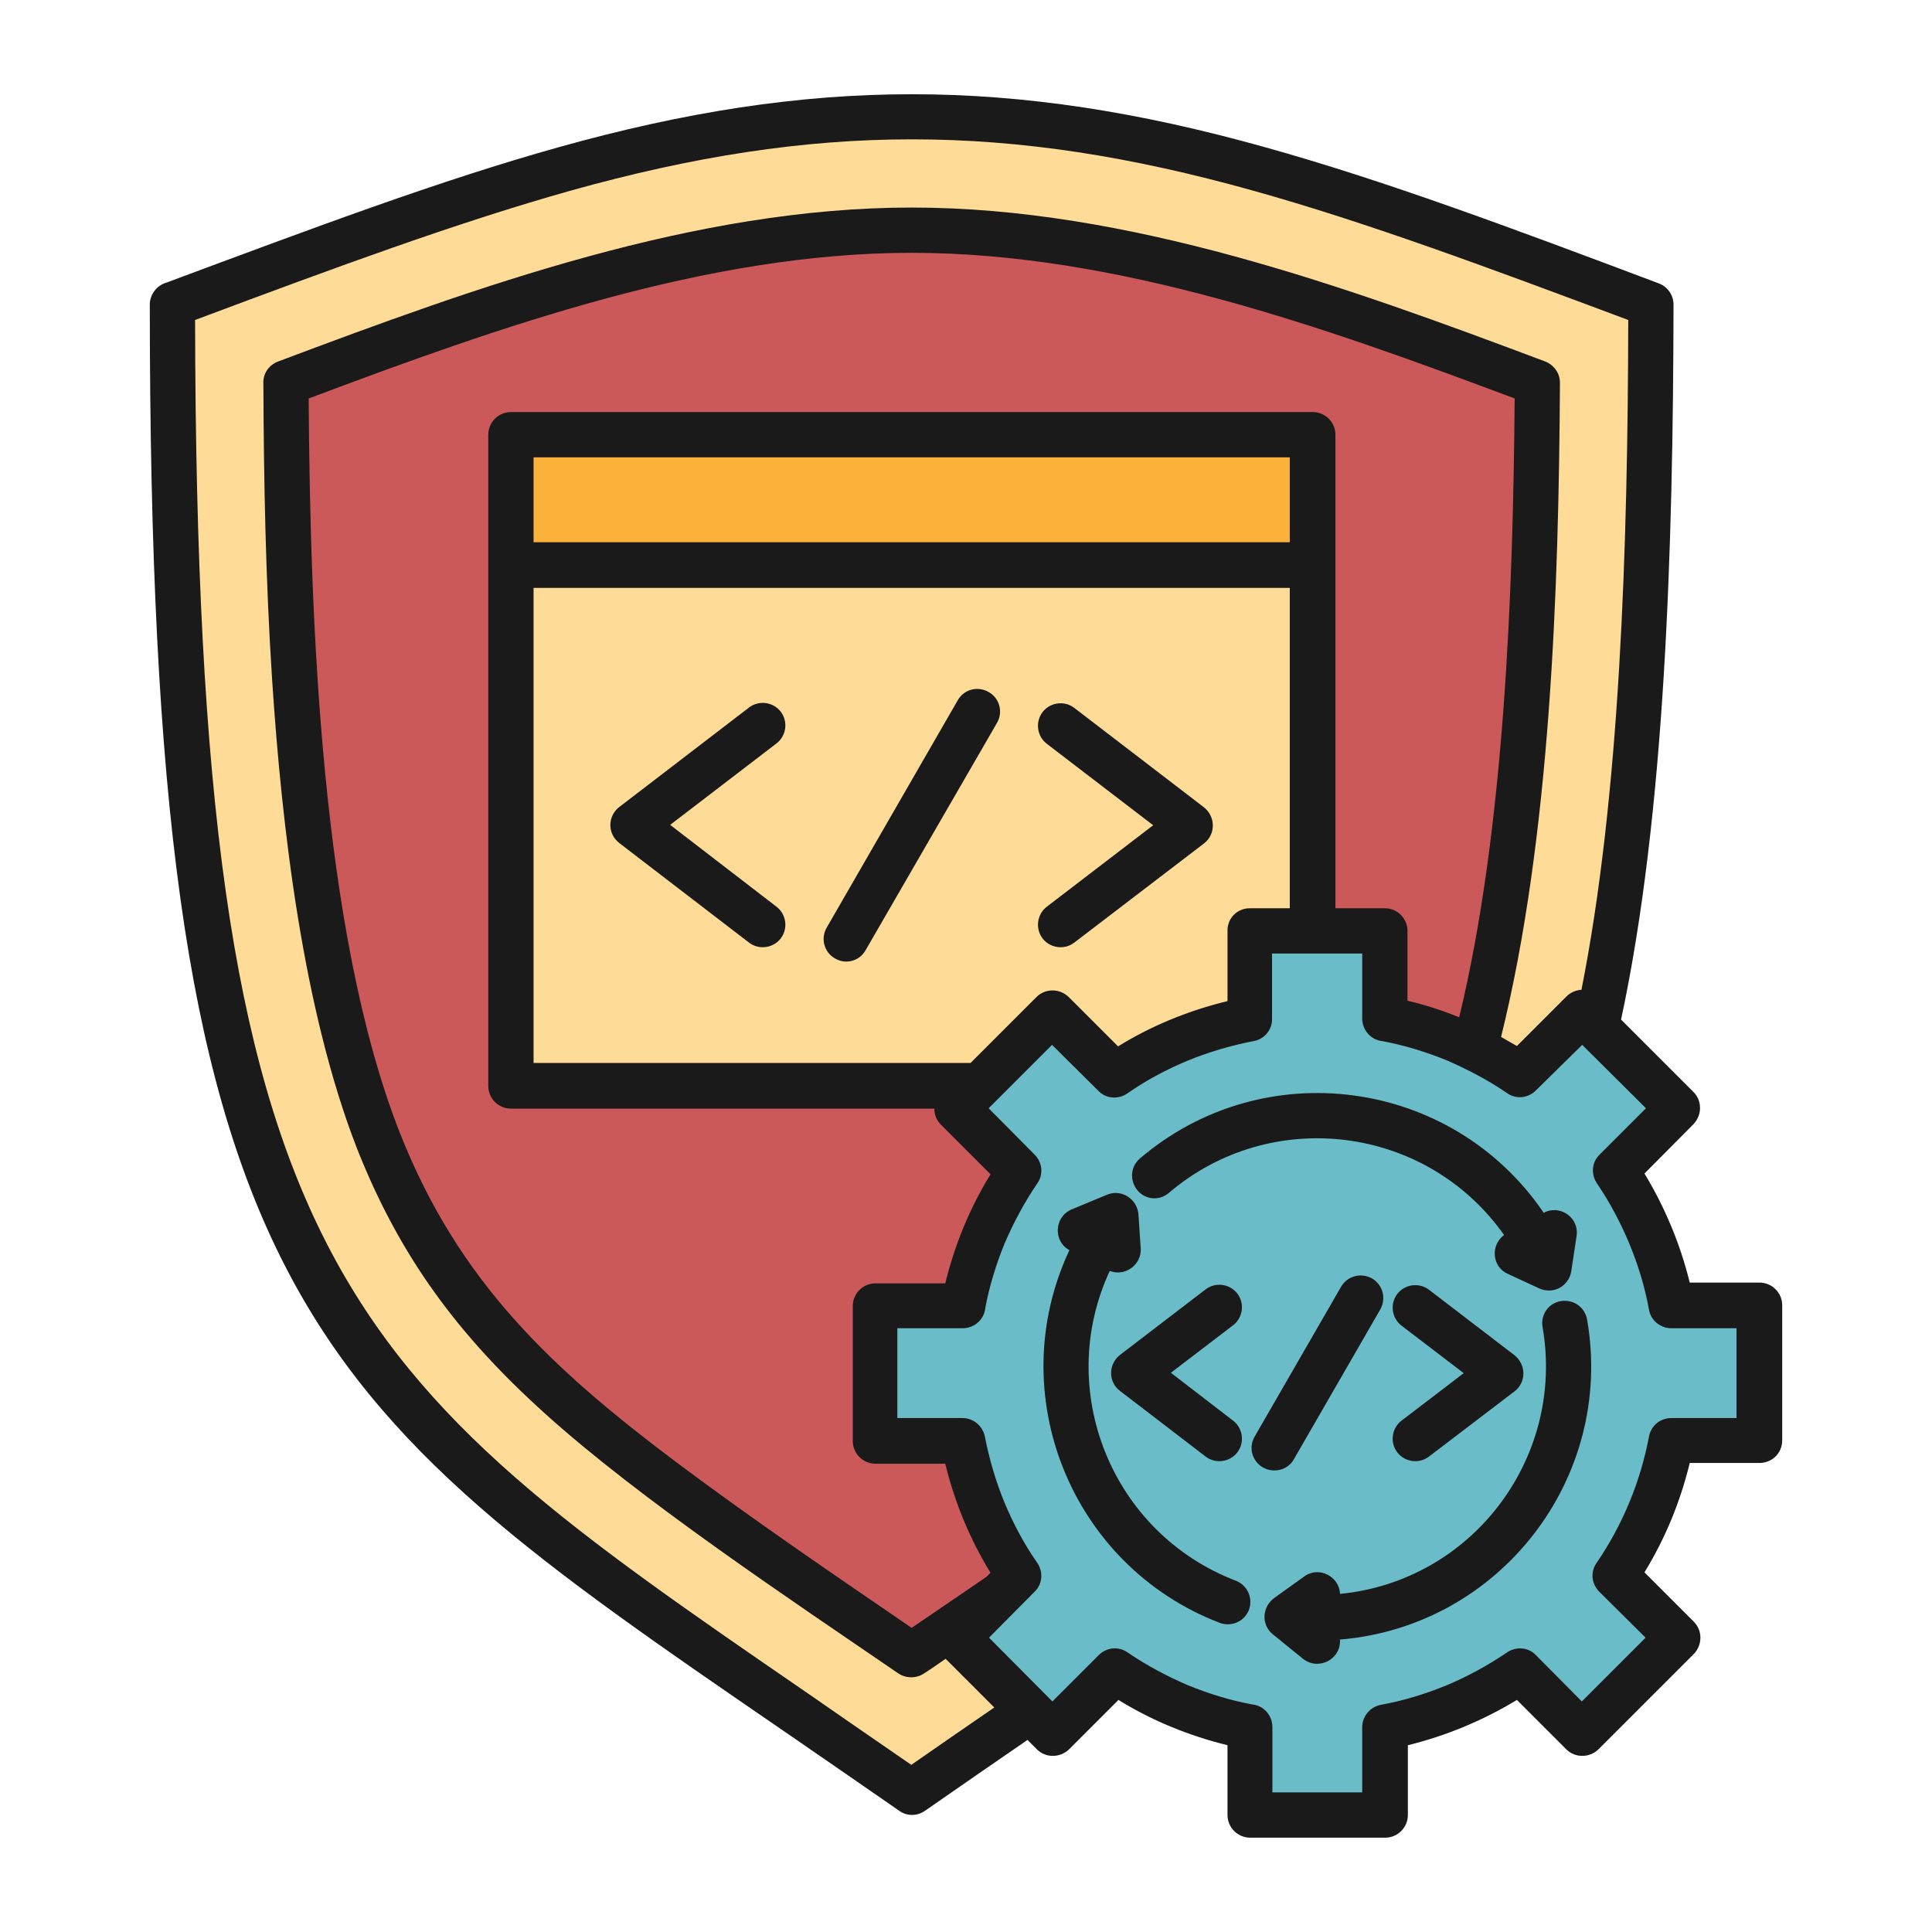
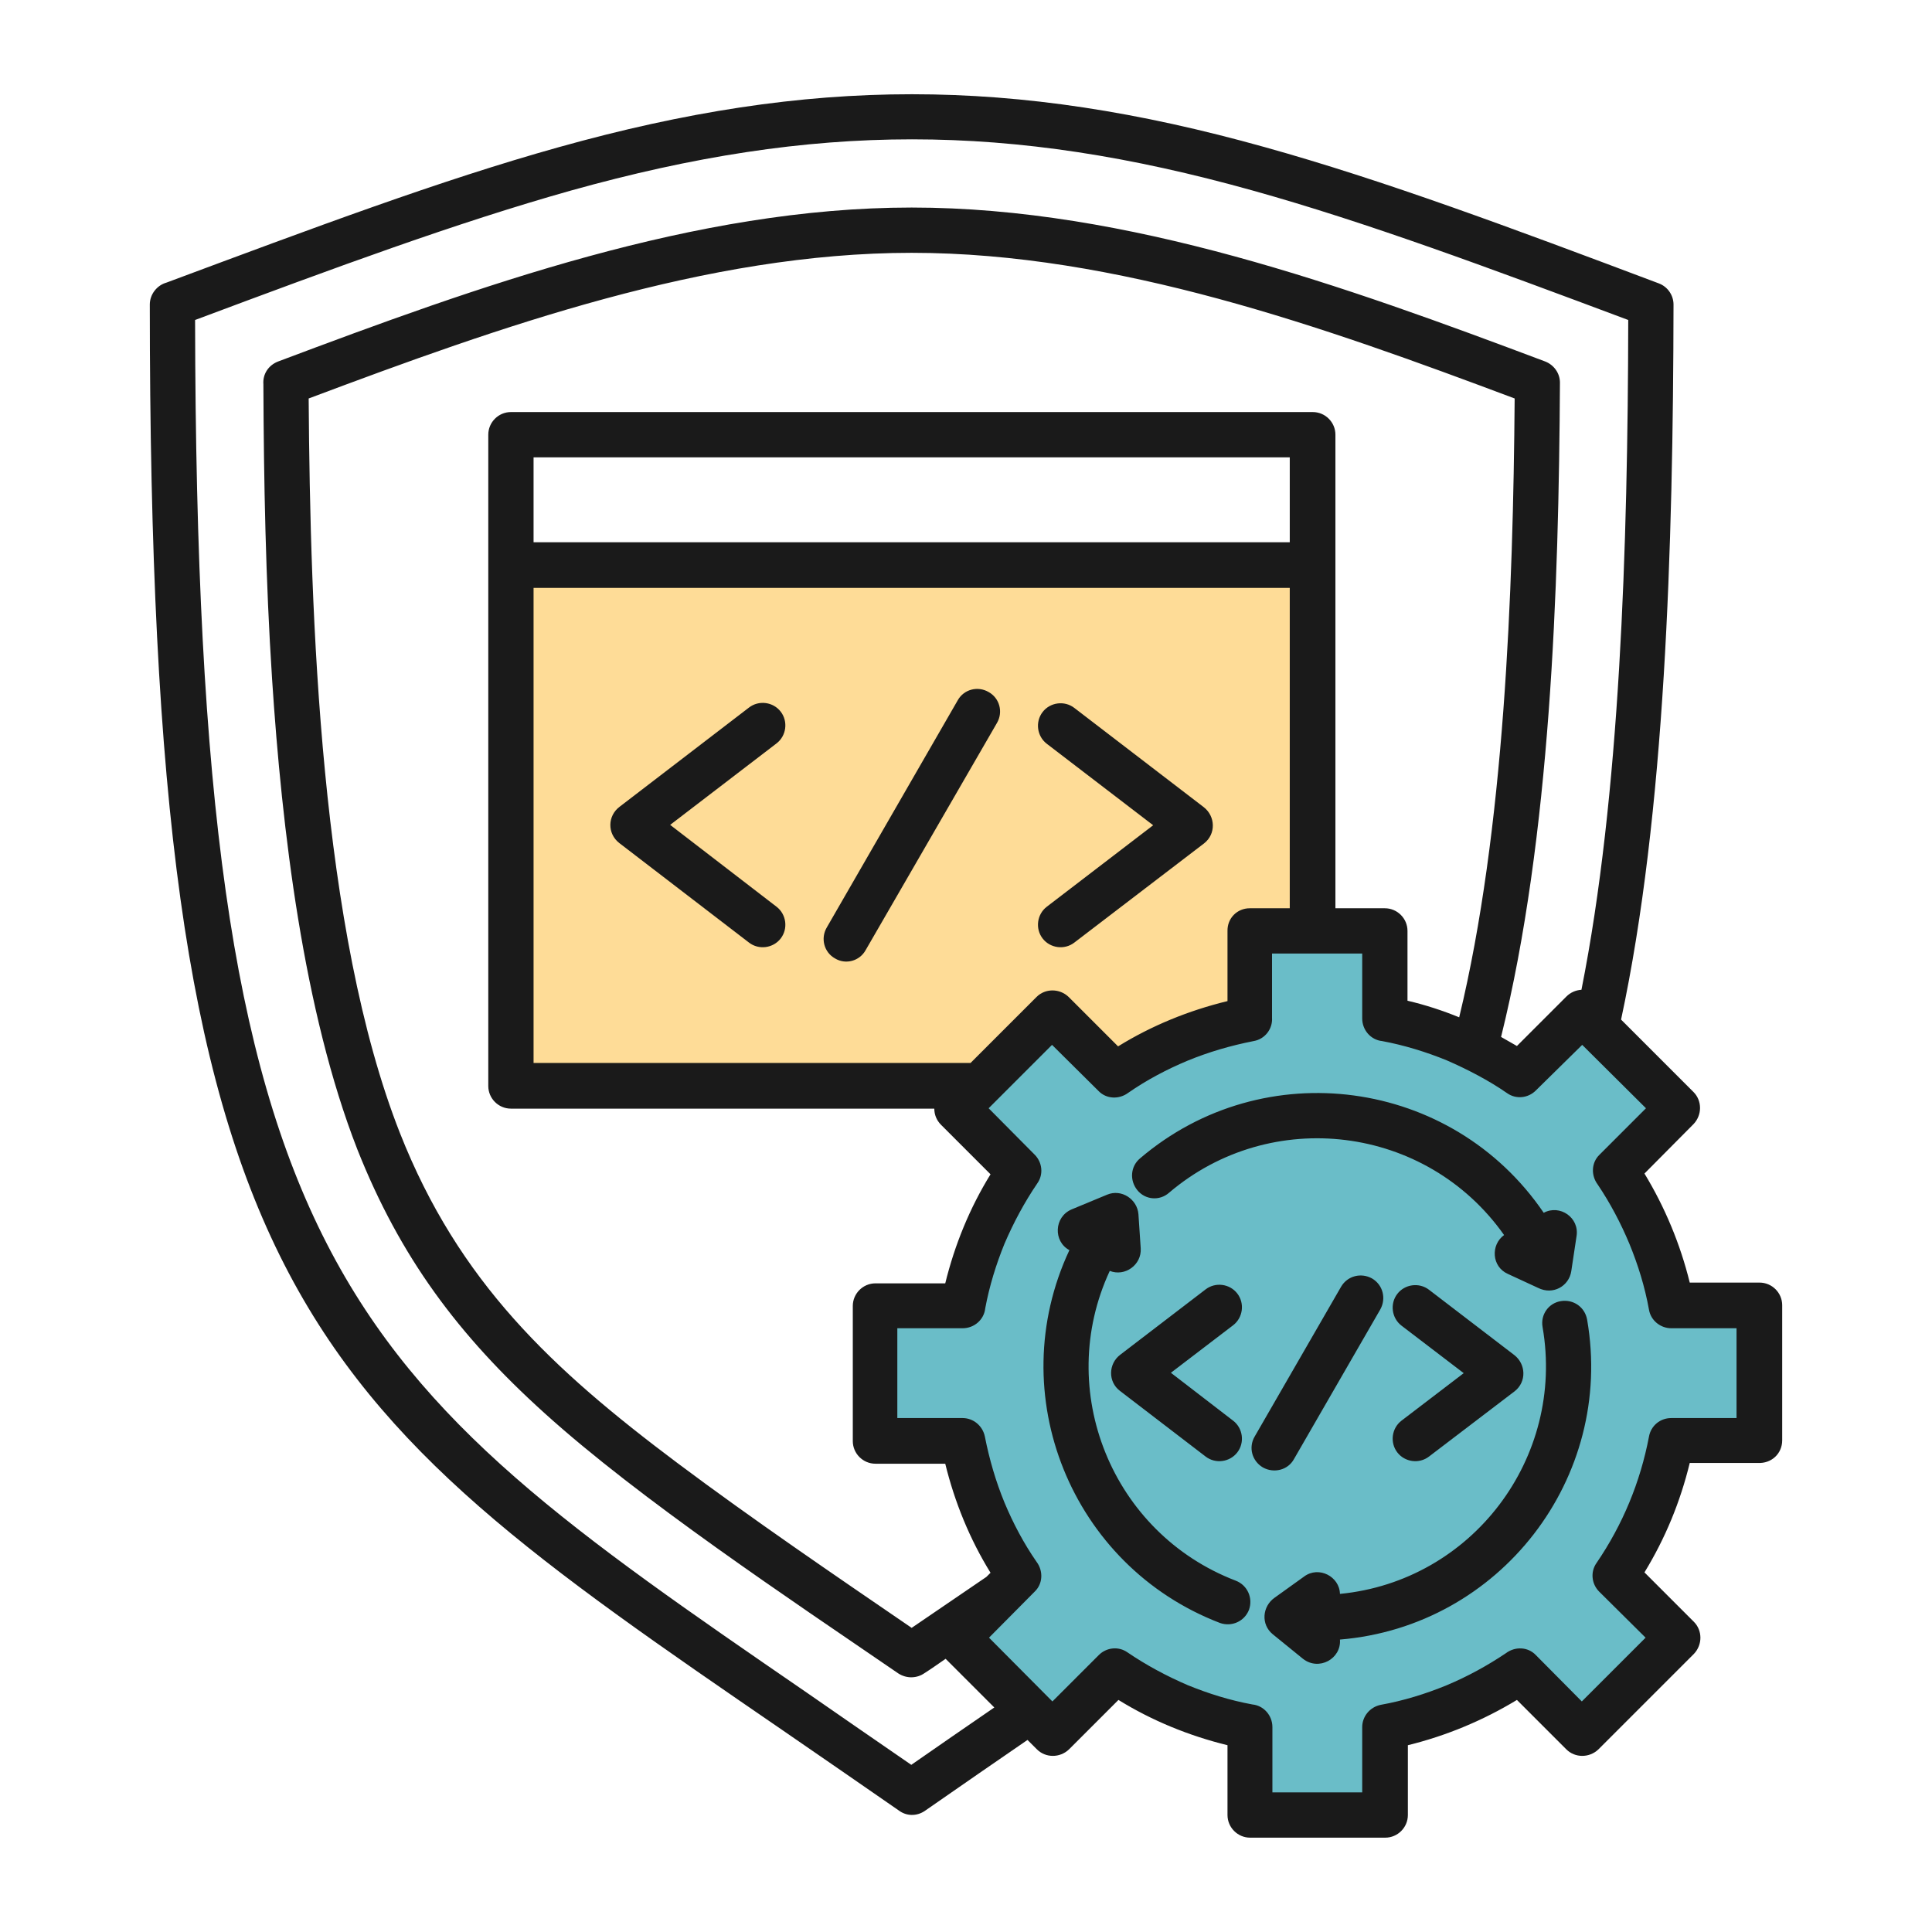
<svg xmlns="http://www.w3.org/2000/svg" version="1.1" width="512" height="512" x="0" y="0" viewBox="0 0 512 512" style="enable-background:new 0 0 512 512" xml:space="preserve" class="">
  <g>
    <g fill-rule="evenodd" clip-rule="evenodd">
-       <path fill="#fedc97" d="M241.6 475C90.4 369.5 45.7 360.4 45.7 80.7 124.1 51.3 179.2 30.8 241.6 31c62.4-.2 117.5 20.3 195.9 49.7-.1 279.7-44.7 288.8-195.9 394.3z" opacity="1" data-original="#fedc97" />
-       <path fill="#cc595a" d="M241.6 438.5c22.1-15.1 44.4-30.2 65.7-46.1 18.9-14.1 37.4-29.6 51.9-48.2 20.4-26.1 30.3-55.9 36.6-88 9.6-49 11.3-103.7 11.6-154.7C354.5 81.5 297.8 61 241.6 61S128.7 81.5 75.8 101.4c.3 51 2.1 105.8 11.6 154.7 6.3 32.2 16.2 61.9 36.5 88 14.5 18.7 33.1 34.1 52 48.2 21.3 16.1 43.6 31.1 65.7 46.2z" opacity="1" data-original="#cc595a" />
      <path fill="#fedc97" d="M135.4 149.7h212.5v137.8H135.4z" opacity="1" data-original="#fedc97" />
-       <path fill="#fcb13b" d="M135.4 115.2h212.5v34.5H135.4z" opacity="1" data-original="#fcb13b" />
      <path fill="#6abdc8" d="M331.2 246.7H367V270c13.1 2.5 25.2 7.6 35.8 14.8l16.5-16.5 25.3 25.3-16.5 16.5c7.2 10.6 12.3 22.7 14.8 35.8h23.3v35.8h-23.3c-2.5 13.1-7.6 25.2-14.8 35.8l16.5 16.5-25.3 25.3-16.5-16.5c-10.6 7.2-22.7 12.3-35.8 14.8V481h-35.8v-23.3c-13-2.5-25.2-7.6-35.8-14.8l-16.5 16.5-25.3-25.4 16.5-16.5c-7.2-10.6-12.4-22.7-14.8-35.8H232v-35.8h23.3c2.5-13.1 7.6-25.2 14.8-35.8l-16.5-16.5 25.3-25.3 16.5 16.5c10.6-7.2 22.7-12.3 35.8-14.8z" opacity="1" data-original="#6abdc8" />
    </g>
    <path d="M309.8 316.1c-2.5 2.2-6.3 1.9-8.4-.7s-1.8-6.3.7-8.4c32.8-28 82.7-21.3 107 14.4 4.3-2.3 9.5 1.3 8.7 6.2l-1.4 9.3c-.6 3.9-4.8 6.4-8.8 4.4l-8-3.7c-4.3-1.9-4.6-7.7-1-10.3-20.6-29.2-61.8-34.2-88.8-11.2zm45.3 118.4c.4 5.1-5.6 8.4-9.8 5.1l-8-6.5c-3.2-2.6-2.8-7.4.5-9.7l7.8-5.6c3.9-2.9 9.4 0 9.5 4.6 35-3.4 59.7-36 53.7-70.7-.6-3.3 1.6-6.4 4.9-6.9s6.3 1.6 6.9 4.9c7.3 42-23.1 81.3-65.5 84.8zm-71.7-103.2c-4.3-2.3-4.1-8.8.6-10.8l9.4-3.9c3.8-1.6 8 1.2 8.3 5.2l.6 9c.3 4.4-4.2 7.6-8.2 6-14.7 31.6.5 69.5 33.4 82.1 3.1 1.2 4.6 4.6 3.5 7.7-1.2 3.1-4.6 4.6-7.7 3.5-39.4-15.1-57.8-60.6-39.9-98.8zm43.4 45.2c2.6 2 3.1 5.8 1.1 8.4s-5.8 3.1-8.4 1.1l-22.7-17.4c-3.2-2.4-3.1-7.2.1-9.6l22.6-17.3c2.6-2 6.4-1.5 8.4 1.1s1.5 6.4-1.1 8.4l-16.5 12.6zm28.6-35.5c1.7-2.9 5.3-3.8 8.2-2.2 2.9 1.7 3.8 5.3 2.2 8.2l-22.9 39.7c-1.6 2.9-5.3 3.8-8.2 2.2-2.9-1.7-3.9-5.3-2.2-8.2zm23.3 45c-2.6 2-6.4 1.5-8.4-1.1s-1.5-6.4 1.1-8.4l16.5-12.6-16.5-12.6c-2.6-2-3.1-5.8-1.1-8.4s5.8-3.1 8.4-1.1l22.6 17.3c3.1 2.4 3.3 7.1.1 9.6zm-47.5-145.3h10.6v-84.9H141.4v125.9h115.8l17.5-17.5c2.3-2.3 6.1-2.3 8.5 0l13.1 13.1c8.9-5.5 18.7-9.5 29-12v-18.5c-.1-3.5 2.6-6.1 5.9-6.1zm22.6 0H367c3.3 0 6 2.7 6 6v18.5c4.7 1.1 9.3 2.6 13.7 4.4 12-49.6 14.3-112.7 14.7-164C350.8 86.6 295.9 67 241.6 67S132.4 86.6 81.8 105.6c.4 57.8 3.1 141.2 24.2 194.7 15.6 39.5 40.3 62.5 73.5 87.4 19.9 14.9 41.2 29.4 62.1 43.7l19.8-13.5 1.1-1.1c-5.5-8.9-9.5-18.7-12-28.9H232c-3.3 0-6-2.7-6-6v-35.8c0-3.3 2.7-6 6-6h18.5c2.5-10.2 6.5-20 12-28.9l-13.1-13.1c-1.2-1.2-1.8-2.7-1.8-4.3H135.4c-3.3 0-6-2.7-6-6V115.2c0-3.3 2.7-6 6-6h212.5c3.3 0 6 2.7 6 6v125.5zm44 34.1 4.2 2.4 13.1-13.1c1.1-1.1 2.5-1.7 4-1.8 10.2-51.3 12.3-117.1 12.4-177.5-37.4-14-69.4-25.9-99.5-34.3-64.7-18.1-115.9-18.1-180.7 0-30.2 8.5-62.2 20.3-99.6 34.3.4 252.6 38.6 278.9 162.3 363.9 8.2 5.7 16.9 11.7 27.5 19 7.2-5 14.7-10.2 22-15.2l-12.9-12.9c-1.9 1.3-3.7 2.6-5.6 3.8-2 1.4-4.7 1.5-6.9.1-28.6-19.6-68.5-46.1-93.9-69.1-22.8-20.6-38.2-41.3-49.5-69.8-14.3-36.6-20-84.8-22.6-124.7-1.7-26.1-2.2-52.5-2.3-78.1-.2-2.6 1.3-5 3.9-6C126.6 75.9 184.3 55 241.6 55s115 20.9 167.9 40.8c2.3.9 3.9 3.1 3.9 5.6-.3 54.7-2.5 120.5-15.6 173.4zm31.8-4.6 19.2 19.2c2.3 2.3 2.3 6.1 0 8.5l-13 13.1c5.4 8.9 9.5 18.7 12 28.9h18.5c3.3 0 6 2.7 6 6v35.8c0 3.5-2.8 6.2-6.5 6h-18c-2.5 10.3-6.5 20-12 29l13.1 13.1c2.3 2.3 2.3 6.1 0 8.5l-25.3 25.3c-2.4 2.3-6.2 2.3-8.5 0L402 450.5c-8.9 5.4-18.7 9.5-28.9 12V481c0 3.3-2.7 6-6 6h-35.8c-3.3 0-6-2.7-6-6v-18.5c-10.2-2.5-20-6.5-28.9-12l-13.1 13.1c-2.4 2.3-6.2 2.3-8.5 0l-2.5-2.5c-8.3 5.7-17 11.7-27.2 18.8-2.2 1.5-4.9 1.4-6.9-.1-9.5-6.6-20.4-14.1-30.7-21.2C78.8 370.3 39.7 343.5 39.7 80.7c0-2.7 1.9-5.1 4.4-5.8 39.2-14.6 72.5-27.1 104-35.9 66.8-18.7 120.3-18.7 187.1 0 31.6 8.8 65.1 21.3 104.4 36.1 2.4.9 3.9 3.2 3.9 5.6-.1 64.3-2.2 135-13.9 189.5zM361 252.7h-23.9v17c.2 3-1.9 5.7-4.9 6.2-6.1 1.2-11.9 2.9-17.5 5.2-5.5 2.3-10.8 5.1-15.7 8.5-2.4 1.8-5.8 1.7-7.9-.5l-12.3-12.2-16.8 16.8 12.2 12.3c2 2 2.4 5.2.7 7.6-3.4 5-6.3 10.4-8.7 16-2.2 5.4-4 11.2-5.1 17.1-.3 3-2.9 5.3-6 5.3h-17.3v23.8h17.3c2.8 0 5.3 2 5.9 4.9 1.2 6.1 2.9 11.9 5.2 17.5 2.3 5.5 5.1 10.8 8.5 15.7 1.8 2.4 1.7 5.8-.5 7.9L262.1 434l16.8 16.9 12.3-12.3c2-2 5.2-2.4 7.6-.7 5 3.4 10.4 6.3 16 8.7 5.4 2.2 11.1 4 17.1 5.1 3 .3 5.3 2.9 5.3 6V475H361v-17.3c0-2.8 2-5.3 4.9-5.9 6.1-1.1 11.9-2.9 17.5-5.2 5.5-2.3 10.8-5.2 15.7-8.5 2.4-1.8 5.8-1.7 7.9.5l12.2 12.3 16.9-16.9-12.3-12.2c-2-2-2.4-5.2-.7-7.6 6.9-10.1 11.6-21.4 13.9-33.5.5-2.8 2.9-4.9 5.9-4.9h17.3V352h-17.3c-2.8 0-5.4-2-5.9-4.9-1.1-6.1-2.9-11.9-5.2-17.5-2.3-5.5-5.1-10.8-8.4-15.7-1.8-2.4-1.7-5.8.5-7.9l12.3-12.3-16.9-16.8L407 289c-2 2-5.2 2.4-7.6.7-4.9-3.4-10.5-6.3-16-8.7-5.4-2.2-11.2-4-17.1-5.1-3-.3-5.3-2.9-5.3-6zm-19.2-109v-22.5H141.4v22.5zm-136 96.6c2.6 2 3.1 5.8 1.1 8.4s-5.8 3.1-8.4 1.1l-34.4-26.4c-3.2-2.5-3.1-7.2.1-9.6l34.3-26.3c2.6-2 6.4-1.5 8.4 1.1s1.5 6.4-1.1 8.4l-28.2 21.6zm48-54.7c1.6-2.9 5.3-3.9 8.2-2.2 2.9 1.6 3.9 5.3 2.2 8.2l-34.8 60.2c-1.6 2.9-5.3 3.9-8.1 2.2-2.9-1.6-3.9-5.3-2.2-8.2zm30.9 64.2c-2.6 2-6.4 1.5-8.4-1.1s-1.5-6.4 1.1-8.4l28.2-21.6-28.2-21.6c-2.6-2-3.1-5.8-1.1-8.4s5.8-3.1 8.4-1.1l34.3 26.3c3.1 2.4 3.3 7.1.1 9.6z" fill="#1A1A1A" opacity="1" data-original="#1A1A1A" />
  </g>
</svg>